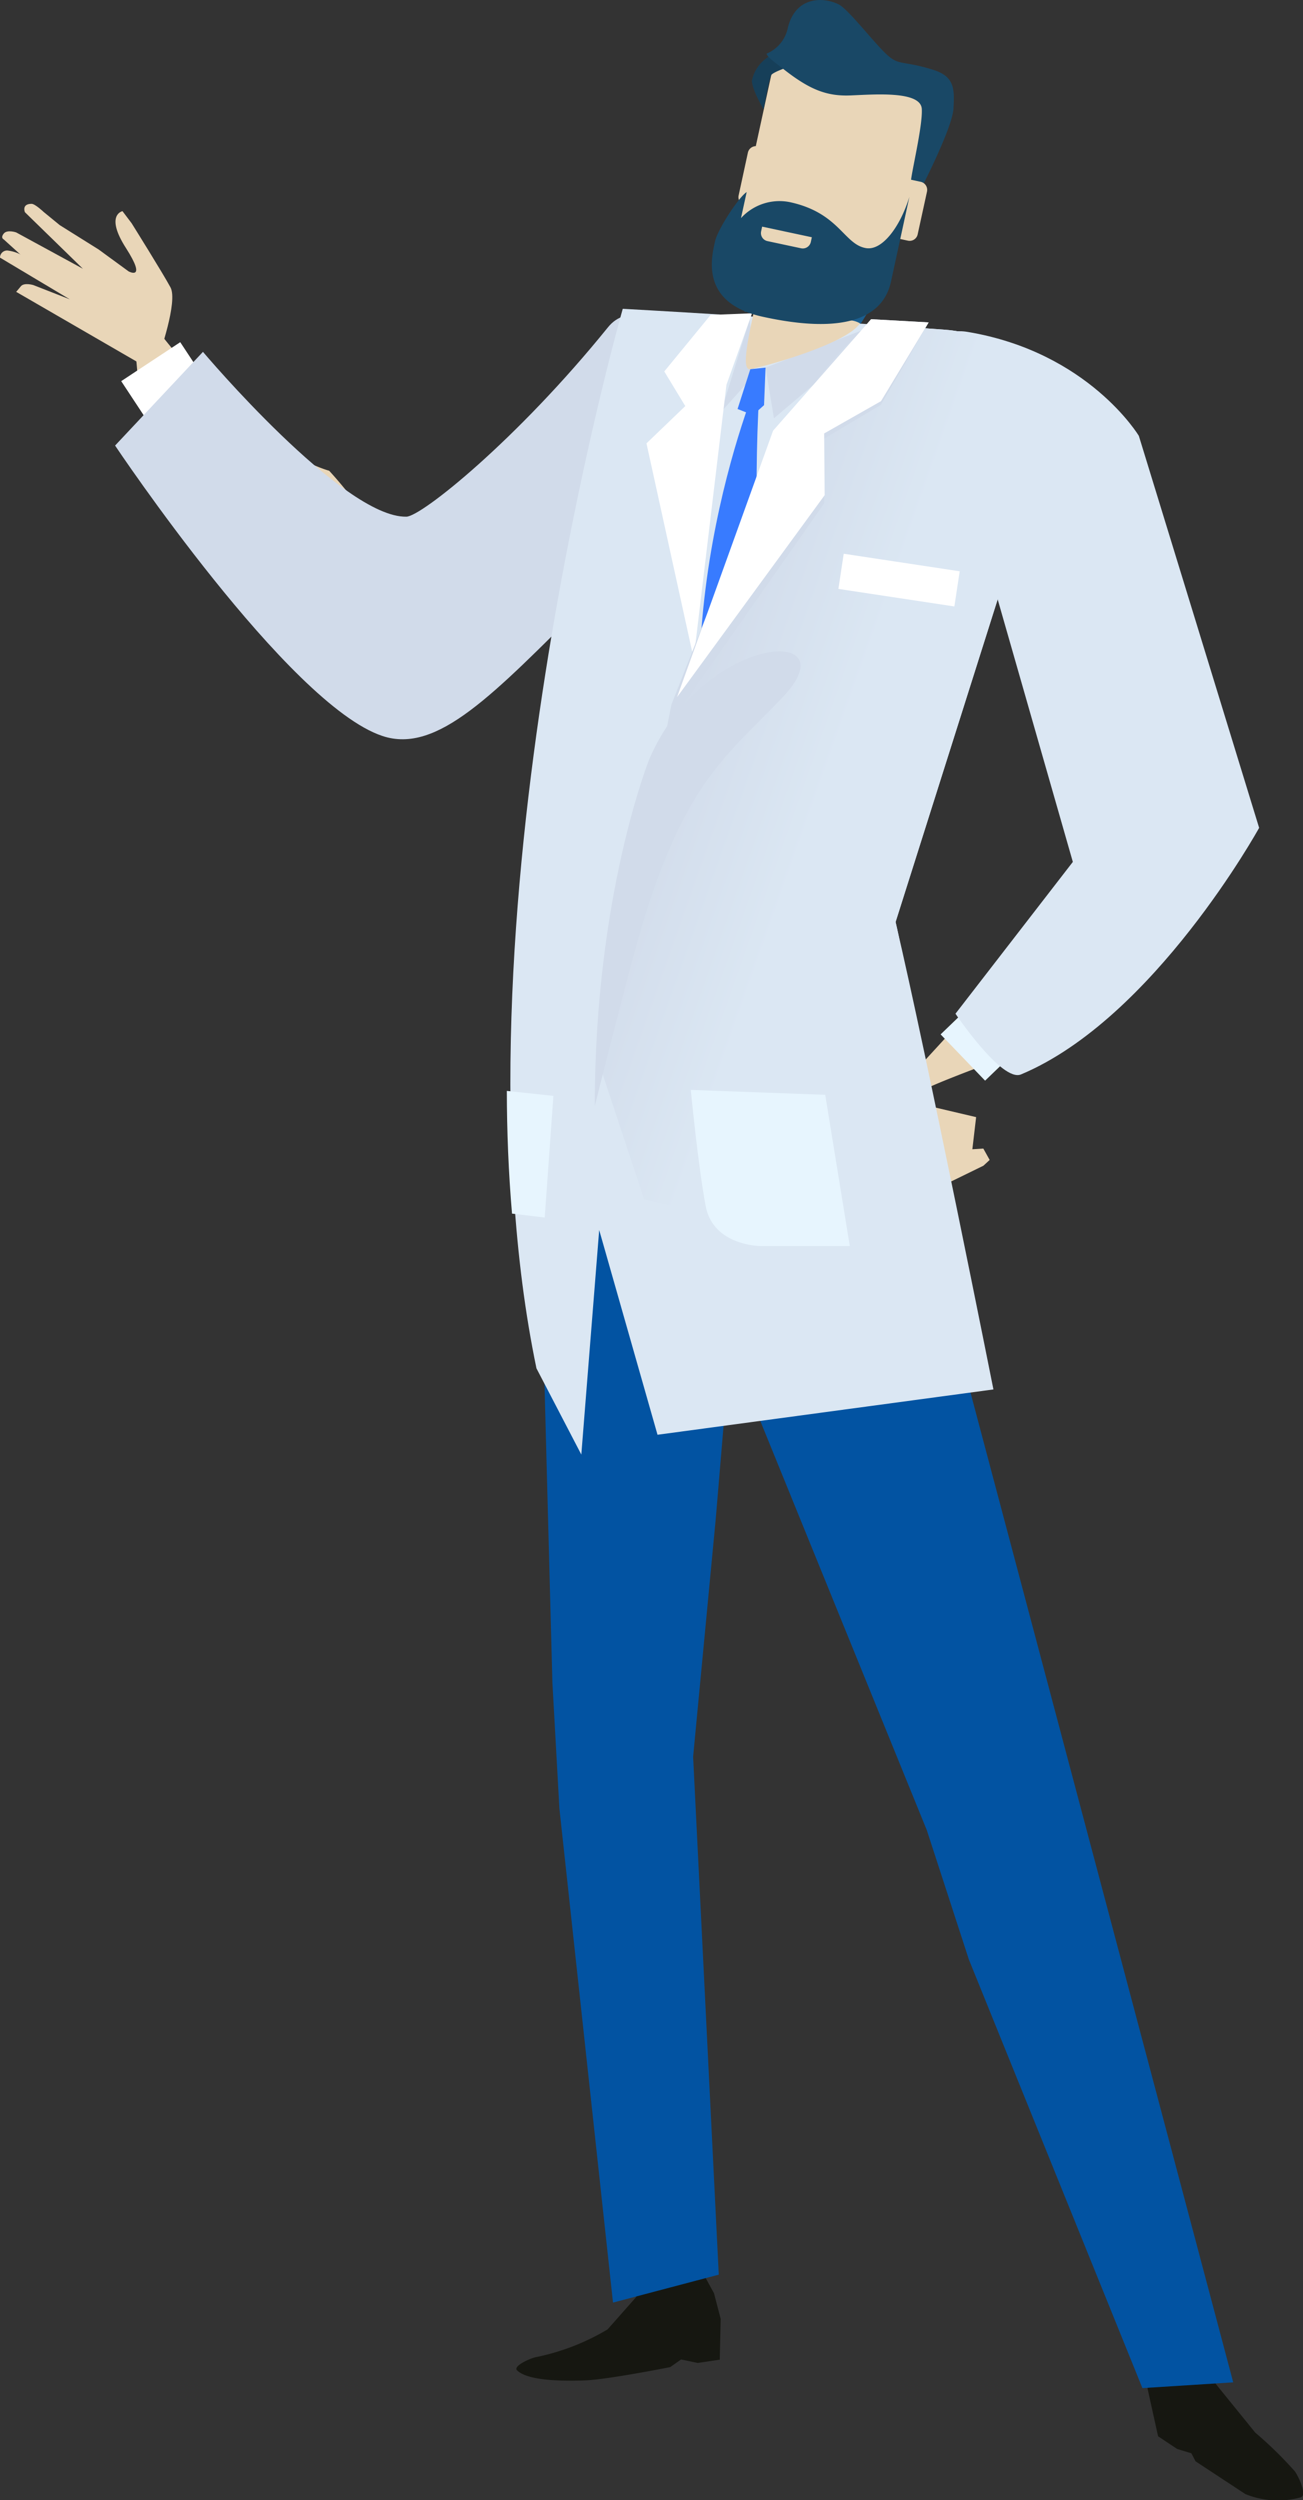
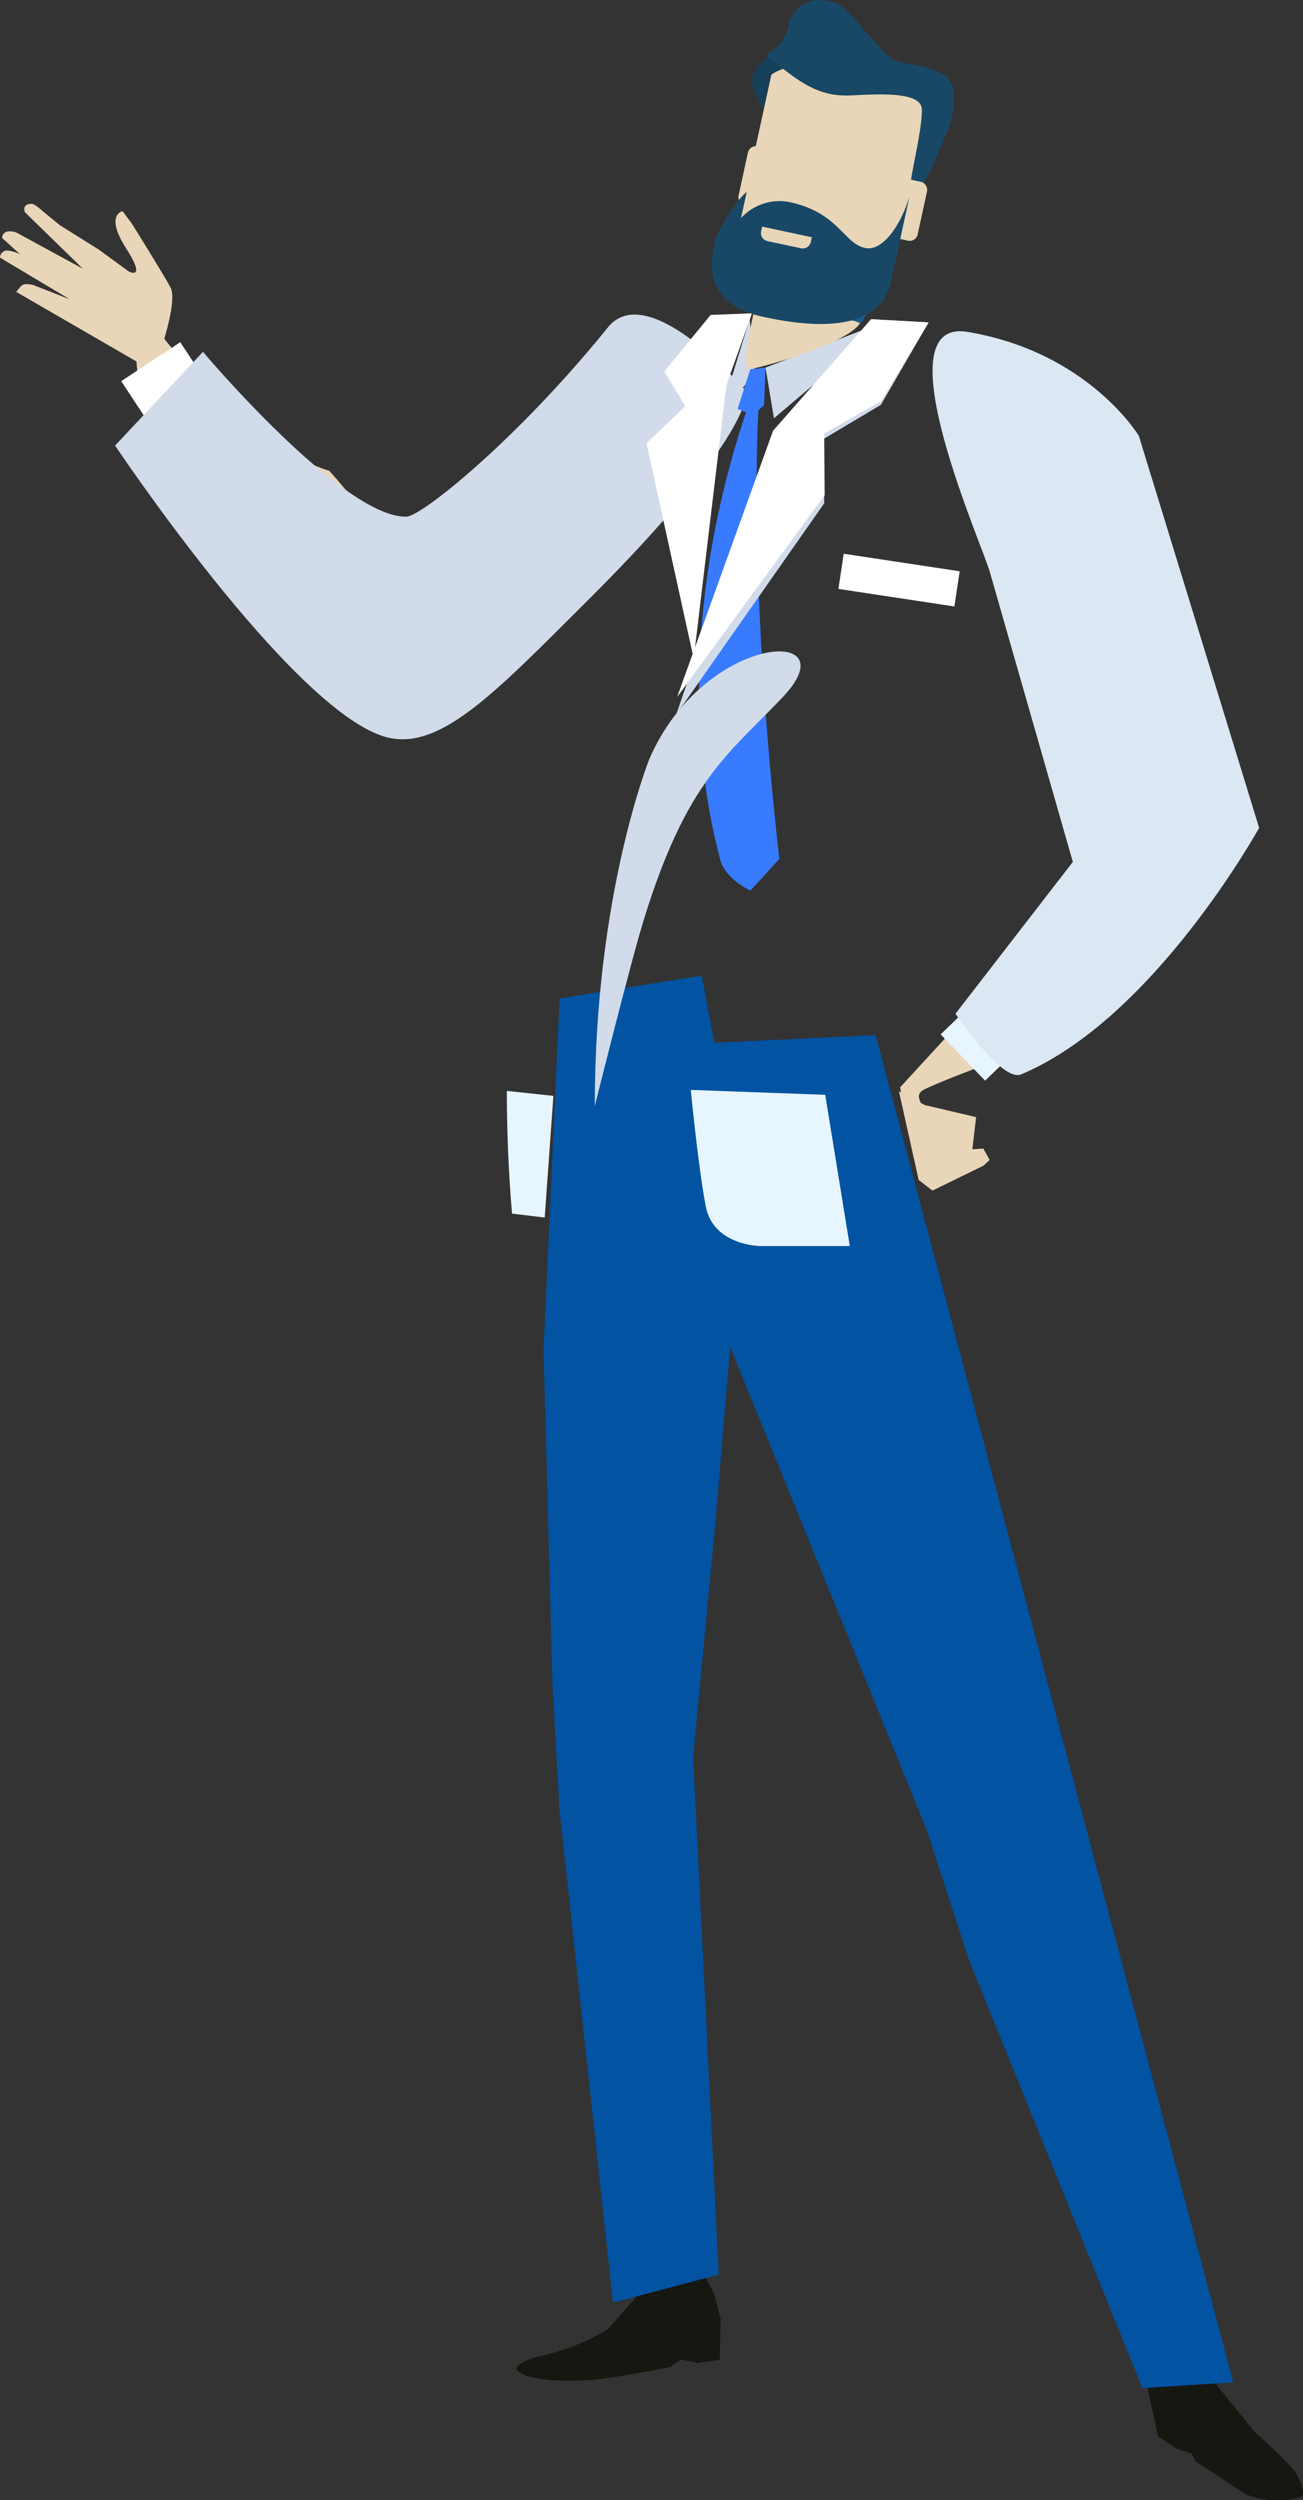
<svg xmlns="http://www.w3.org/2000/svg" viewBox="0 0 182.97 350.79">
  <rect x="0" y="0" width="182.97" height="350.79" fill="#333333" stroke="none" />
  <defs>
    <linearGradient id="linear-gradient" x1="7616.21" y1="-140.08" x2="7638.83" y2="-133.46" gradientTransform="rotate(3.16 -516.315 -136369.89)" gradientUnits="userSpaceOnUse">
      <stop offset="0" stop-color="#d1dbea" />
      <stop offset="1" stop-color="#dbe7f3" />
    </linearGradient>
    <style>.cls-2{fill:#0253a2}.cls-3{fill:#e9d6b8}.cls-4{fill:#fff}.cls-5{fill:#e7f5fe}.cls-6{fill:#d1dbea}.cls-7{fill:#dbe7f3}.cls-8{fill:#387bff}.cls-12{fill:#194866}</style>
  </defs>
  <g id="Слой_2" data-name="Слой 2">
    <g id="Слой_7" data-name="Слой 7">
      <path d="M160.48 327.24l.68 8 1.46 6.61 2.68 1.78 2 .61.58 1.12 7 4.6a12.08 12.08 0 007.73.47c1.09-.26-.43-3.24-.81-3.69a54.94 54.94 0 00-5.54-5.41l-5.42-6.68-6.13-8.36zm-61.96-8.65l1.74 3.19.94 3.59-.13 5.73-3.09.46-2.34-.49-1.52 1.07s-8.76 1.75-12 1.87c-5.46.19-8.45-.36-9.52-1.42-.6-.59 1.94-1.75 2.78-1.87a32.13 32.13 0 009.94-3.87l4-4.52.76-3.2z" fill="#161711" />
      <path class="cls-2" d="M122.96 145.25l50.21 189.03-12.75.81-24.37-60.14-5.9-18.13-28.97-71.15-5.58-39.14 27.36-1.28z" />
      <path class="cls-2" d="M100.93 319.17l-3.6-72.67 3.17-33.31 3.85-45.7-5.82-30.59-19.95 3.19-2.25 49.28 1.24 46.74.98 17.62 7.53 69.36 14.85-3.92z" />
      <path class="cls-3" d="M130.94 167.06l7.15-3.49.88-.81-.89-1.6-1.54.1.53-4.51-7.2-1.69-3.64-1.95 2.77 12.46 1.94 1.49z" />
      <path class="cls-3" d="M153.21 123.39l-26.81 29.18s.66 4.51 2.81 2.25c.26-.26-.91-1.23.67-2 6.36-3 21.13-7.41 26.79-12.3a89.6 89.6 0 0012.89-14.17zM46.22 66.05S34.73 63.17 21.4 45.37c-4.5-6-2.48.35-2.07 7.61s12.88 19.51 27.36 24.31-.47-11.24-.47-11.24z" />
      <path class="cls-3" d="M22.31 49.92s2.71-7.6 1.63-9.6-5.46-9-5.46-9l-1.28-1.69s-2.51.5.49 5.18.37 3.27.37 3.27L13.84 35l-5.45-3.41-2.25-1.84s-1.2-1.14-1.7-1.15c-1.45 0-.94 1.18-.94 1.18l8.14 7.93-9.37-5.1S1 32.17.52 32.78s0 .81 0 .81L9.8 42l-5.12-2s-1.29-.39-1.75.17-.66.78-.66.78l18.67 10.8z" />
      <path class="cls-4" transform="rotate(-33.41 23.36 54.084)" d="M18.4 50.09h9.93v8H18.4z" />
      <path class="cls-5" transform="rotate(-43.88 138.786 144.947)" d="M133.82 140.44h9.93v9.01h-9.93z" />
      <path class="cls-3" d="M10.2 39.18L3.41 36a5.72 5.72 0 00-2.36-.85 1 1 0 00-1.05 1L9.8 42z" />
      <path class="cls-6" d="M104.84 55s.93 6.14-22.47 29.41c-13.07 13-20.94 21.43-28.67 18.86-13.24-4.4-37.54-40.75-37.54-40.75L28.5 49.37s19.66 23.3 28.56 23.13c2.08 0 15.51-10.75 28.3-26.56 5.4-6.69 18.09 7.31 19.48 9.06z" />
-       <path class="cls-7" d="M75.33 192l6.3 12.1 2.51-31.51 8.19 28.73 47.17-6.36s-9.27-46.54-13.74-65.57l15.14-47.83s12.88-33.69-8.15-35.29-45.3-2.94-45.3-2.94S62.51 130.28 75.33 192z" />
      <path class="cls-8" d="M106.8 52.44s-14.8 33.74-5.66 68.21c.72 2.71 4.23 4.32 4.23 4.32l4.07-4.45s-4.81-39.64-2.64-68.08z" />
      <path class="cls-6" d="M107.5 51.58l1.18 7.11 12.69-10.75.1-1.76-13.97 5.4zm-2.22-6.81l-4.03 13.04 4.71-5.26-.68-7.78z" />
      <path class="cls-7" d="M139.05 80.45l11.6 40.49-16.48 21.3s6.5 9.65 9.2 8.52c18.67-7.81 33.44-34.6 33.44-34.6l-16.89-55s-7.06-11.76-24.06-14.59c-12.34-2.05 2.38 30.52 3.19 33.88z" />
      <path class="cls-3" d="M123.43 37.76a44.39 44.39 0 01-2.55 7.41c-1.55 3-13.67 6.3-15.52 6.63s1-9.21 1.09-11.4c.09-1.68 1.14-1.09 0-3.58z" />
      <path class="cls-4" d="M105.6 43.96l-3.59 10.03-4.6 38.42-6.63-30.2 5.45-5.23-2.95-4.86 6.51-7.93 5.81-.23z" />
-       <path d="M84.29 149.71l6.16 18.58 36.55 8.65s3.23-28.56-1.24-47.59l15.14-47.79s12.88-33.69-8.15-35.29l-9-.66c-4.26-.3-12.2 11.92-14.12 15.43-2 3.76-15.35 37.83-15.35 37.83z" fill="url(#linear-gradient)" />
      <path class="cls-6" d="M122.32 44.79l8.08.45-6.71 11.57-8 4.76.05 9.05-20.8 29.67 13.58-39.12 13.8-16.38z" />
      <path class="cls-4" d="M122.32 44.79l8.08.45-6.69 11.05-7.98 4.53.07 8.66-20.72 28.33 13.48-37.38 13.76-15.64z" />
      <path class="cls-8" d="M105.36 51.81l2.14-.23-.21 5.27-1.55 1.39-2.17-.85 1.79-5.58z" />
      <path class="cls-5" d="M97 152.93l18.88.69 3.45 21.22H106.8s-6.65 0-7.71-5.62S97 152.93 97 152.93zm-25.1 17.36l4.59.55 1.22-17.07-6.54-.7c.01 5.66.23 11.42.73 17.22z" />
      <path class="cls-6" d="M91.18 106.51s-7.67 19-7.66 48.69c0 0 5.05-20.24 6.88-26.14 6.05-19.56 11.77-23.11 19.48-31.2 9.71-10.21-11.09-9.02-18.7 8.65z" />
      <path d="M104.59 43.75l-.63-1.9a6.09 6.09 0 012.56-.3l-.2 2a4.11 4.11 0 00-1.73.2zm16.27 1.68a3.23 3.23 0 00-1.42-.48l.2-2a5.21 5.21 0 012.28.77z" fill="#1b5e8f" />
      <path class="cls-3" d="M103.36 33.24a3.45 3.45 0 002.64 4.12l15.22 3.31a3.46 3.46 0 004.12-2.67l4.9-22.54a3.46 3.46 0 00-2.65-4.12l-15.21-3.3a3.45 3.45 0 00-4.11 2.64z" />
      <path d="M107.23 15.35s-1.57-2.62-1.65-4a5.16 5.16 0 013.08-3.76c1.91-.61 2.91 1.52 2.91 1.52s-3 .92-3.29 1.45-1.05 4.79-1.05 4.79z" fill="#163f59" />
      <path class="cls-12" d="M129.58 26s4.18-8.16 4.31-10.78.23-4.45-2.81-5.41c-4.55-1.43-4.82-.46-6.77-2.36s-5.25-6.21-6.57-6.85c-2.2-1.07-6-1.09-7.1 3.25a5 5 0 01-3 3.68c.1.43.86 1 2.17 2 3.77 3 6.21 4 9.63 3.86s9.85-.66 10 1.89-1.69 9.81-1.53 10.44 1.01.55 1.67.28z" />
      <path class="cls-3" d="M123.32 31.69a1.16 1.16 0 00.88 1.37l3.29.71a1.15 1.15 0 001.37-.88l1.31-6a1.16 1.16 0 00-.88-1.38L126 24.8a1.14 1.14 0 00-1.37.88zm-19.6-4.27a1.15 1.15 0 00.88 1.37l3.28.72a1.16 1.16 0 001.38-.89l1.3-6a1.15 1.15 0 00-.88-1.37l-3.29-.72a1.16 1.16 0 00-1.37.89z" />
      <path class="cls-12" d="M127.7 27.62l-2.57 11.83c-.58 2.68-2.93 8.31-18 5-8.94-1.94-7.19-8.44-6.72-10.6.36-1.64 3.29-6.16 4.44-6.9l-.8 3.66a7.31 7.31 0 016.89-2.24c6.86 1.49 7.54 5.84 10.58 6.43 2.31.48 4.87-2.93 6.18-7.18z" />
      <path class="cls-3" d="M112.45 34.83l-4.69-1a1.15 1.15 0 01-.88-1.37l.14-.66 6.98 1.49-.14.66a1.16 1.16 0 01-1.41.88z" />
      <path class="cls-4" transform="rotate(-81.4 126.1 80.895)" d="M123.13 72.88h4.99v16.47h-4.99z" />
    </g>
  </g>
</svg>